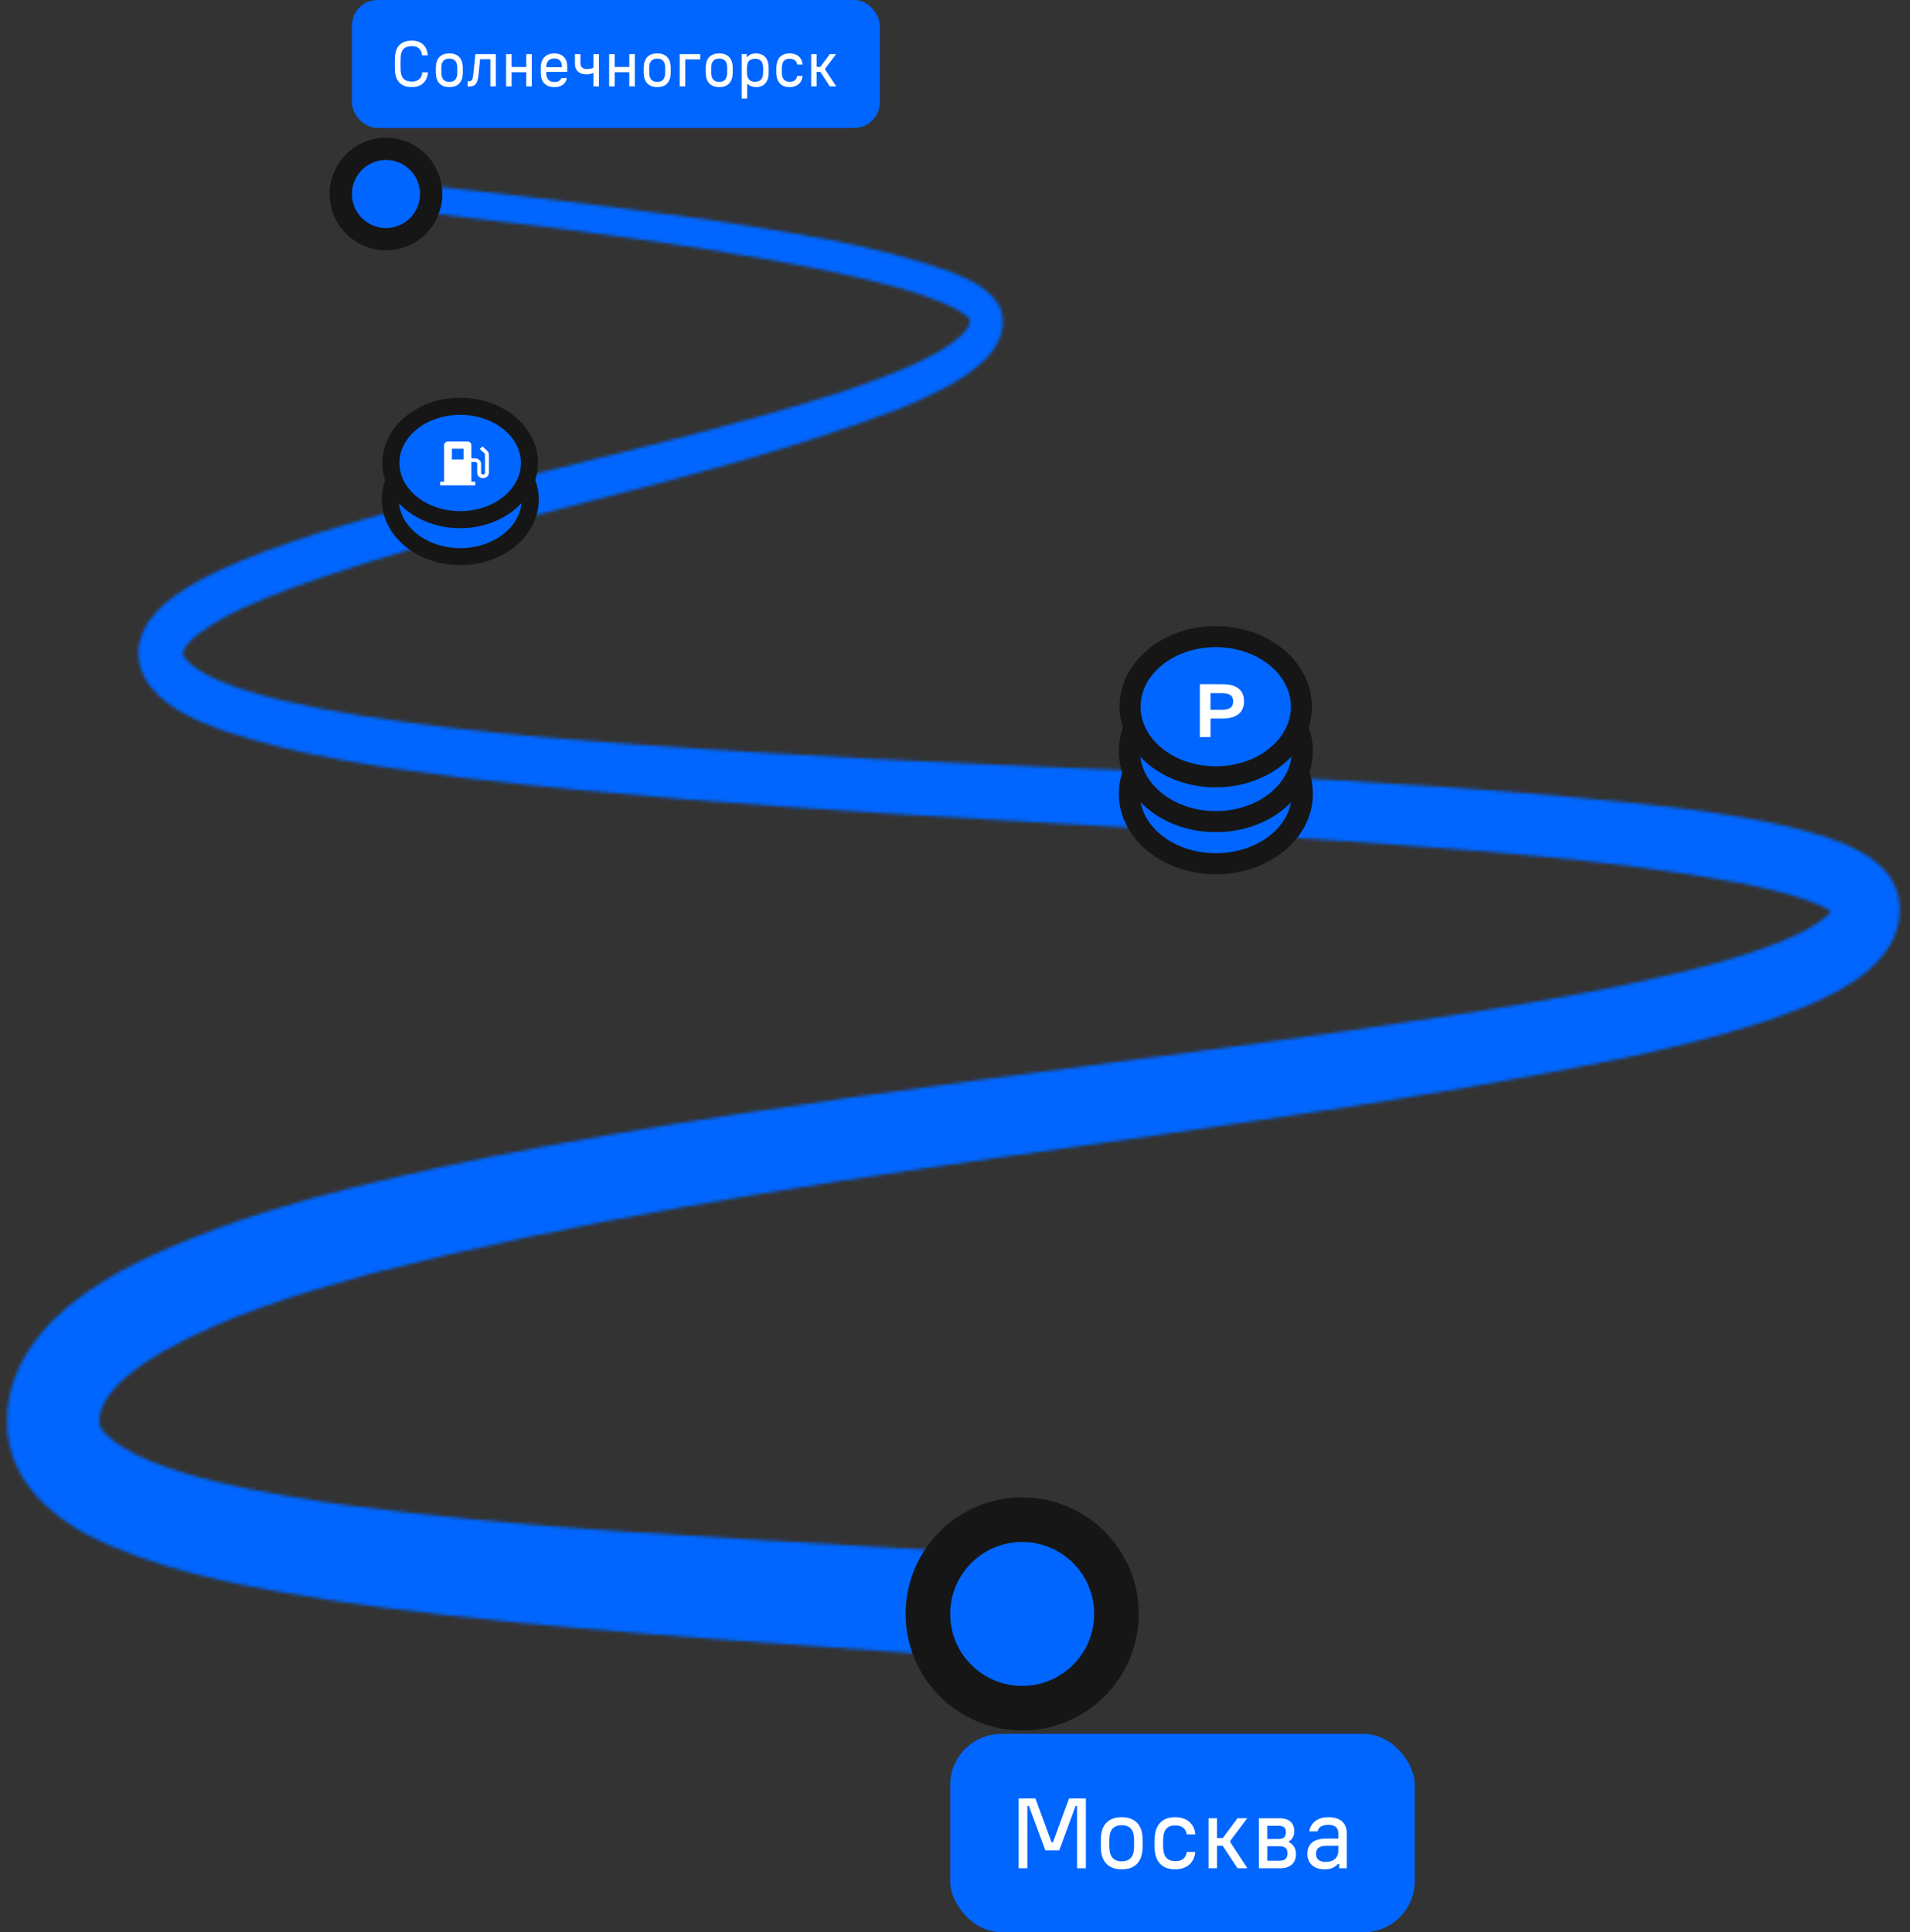
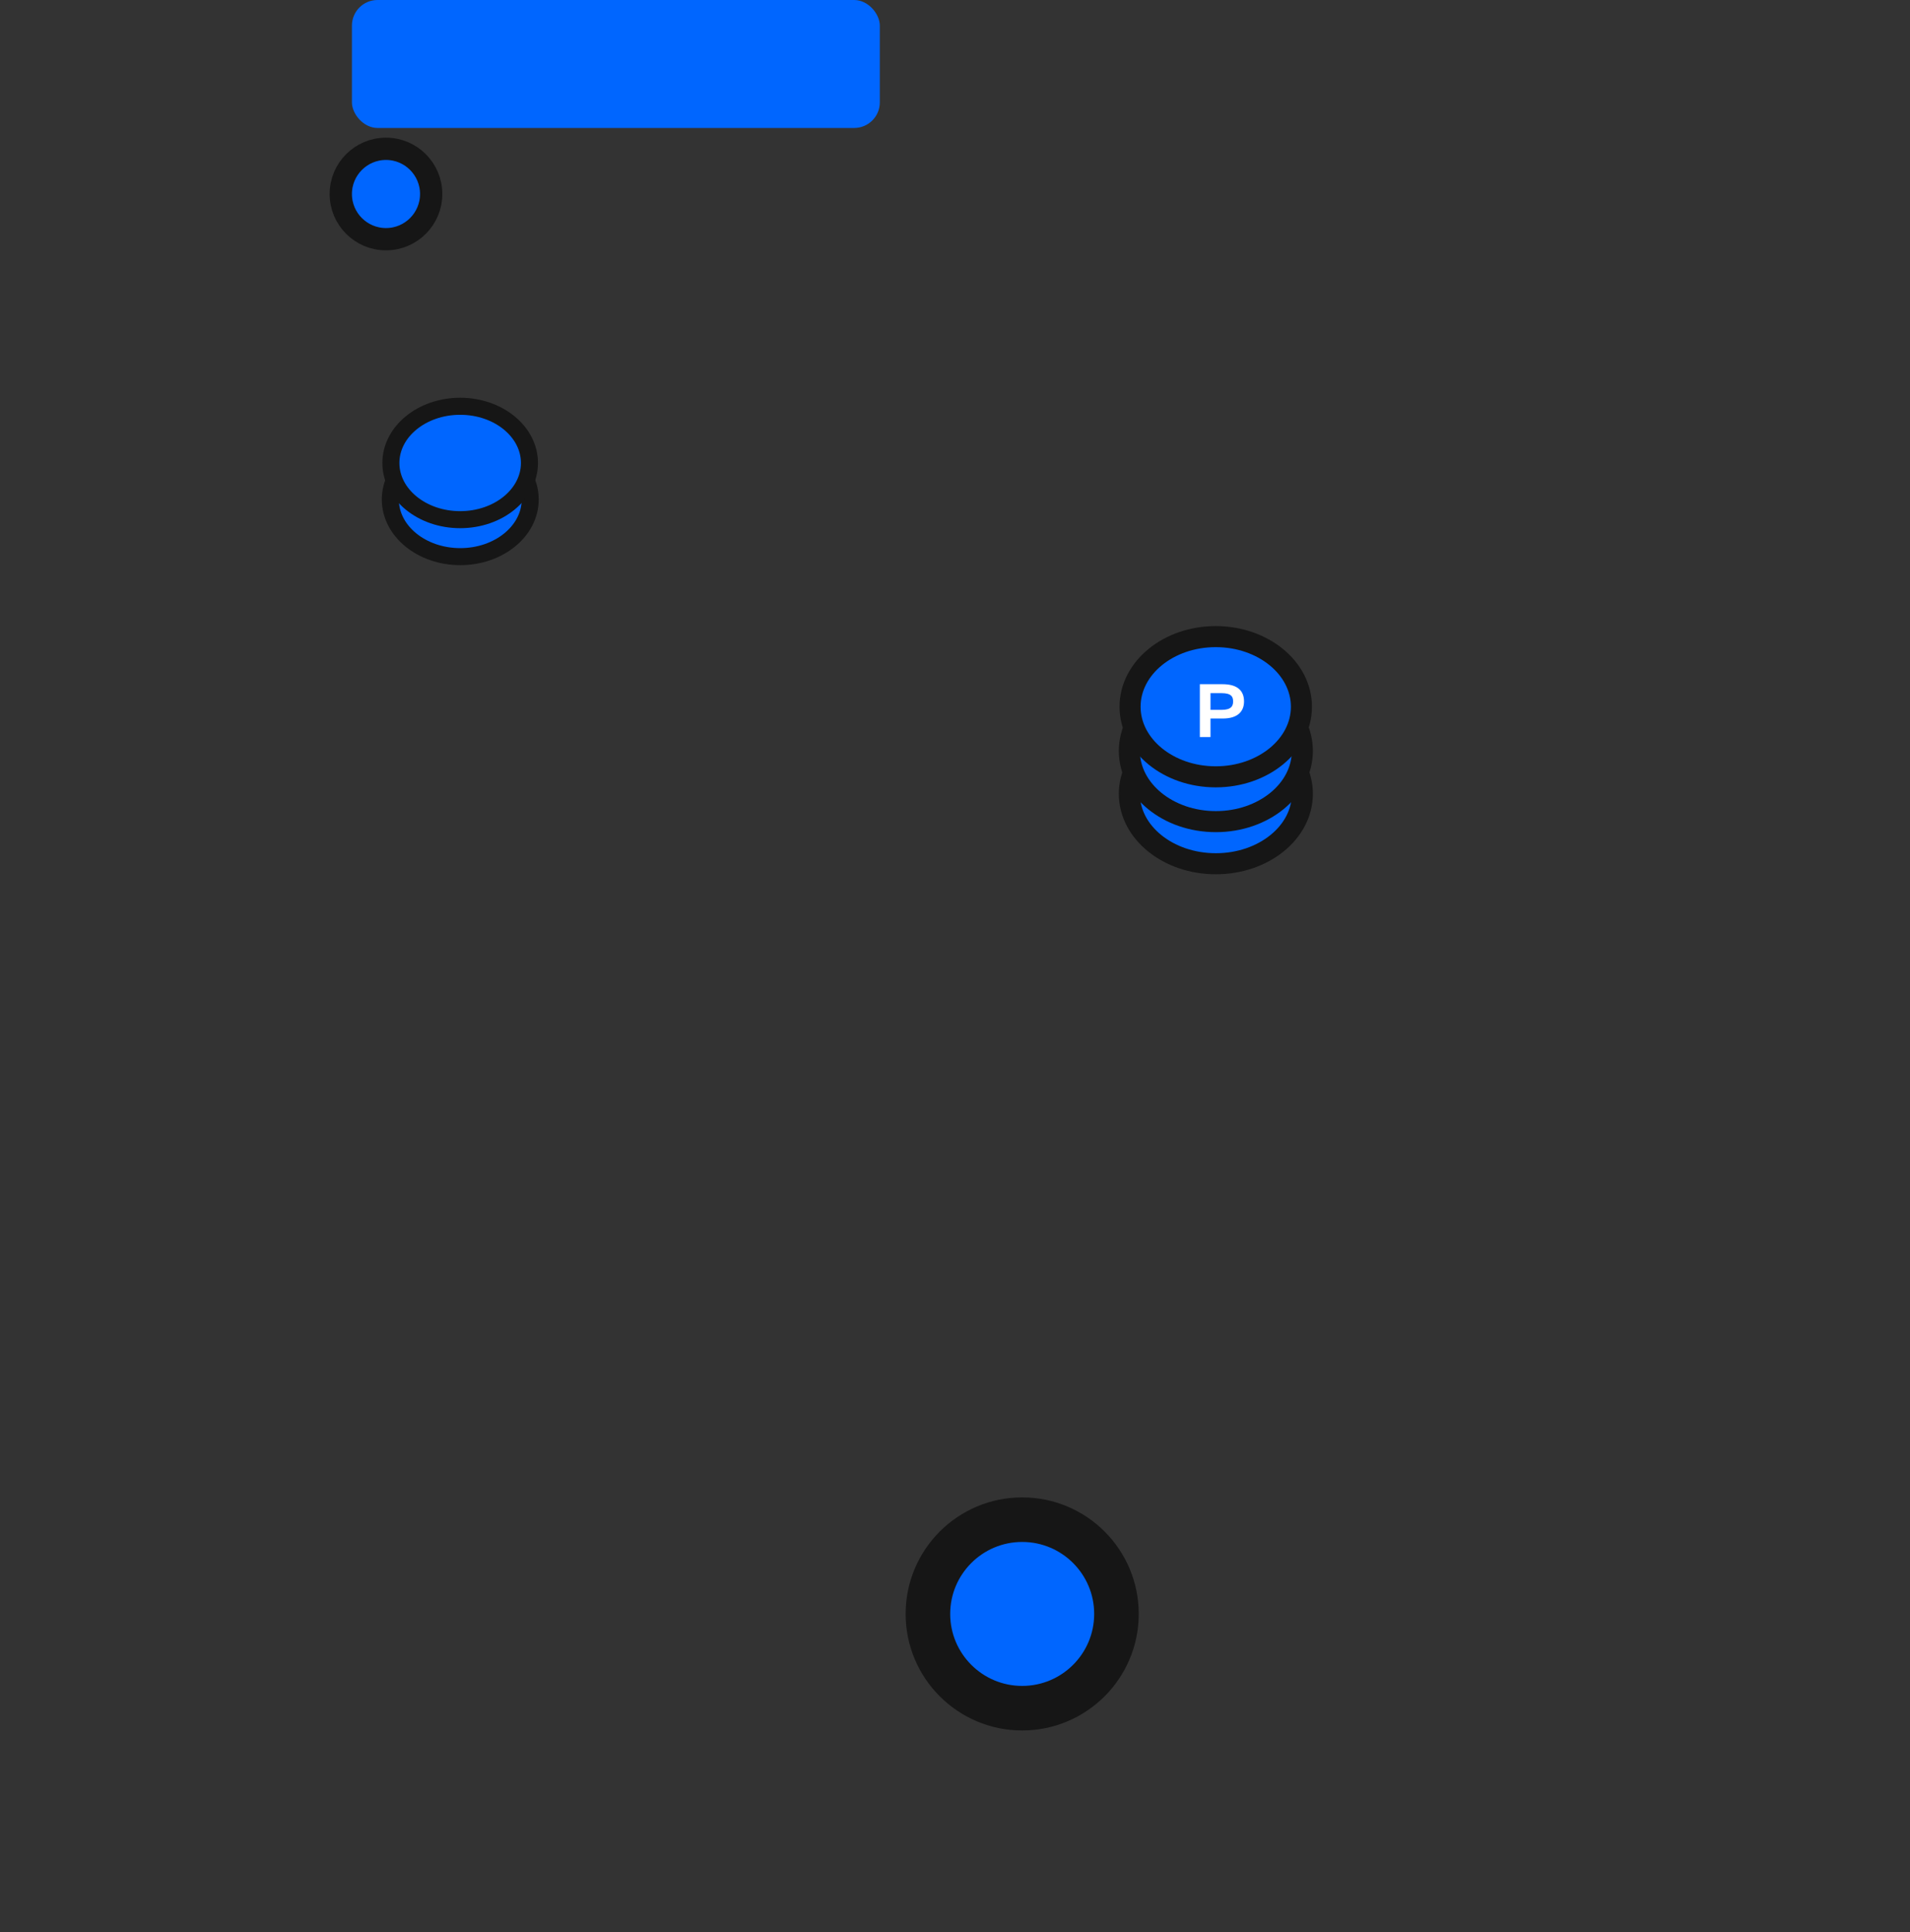
<svg xmlns="http://www.w3.org/2000/svg" width="597" height="604" viewBox="0 0 597 604" fill="none">
  <rect x="0" y="0" width="597" height="604" fill="#333333" stroke="none" />
  <g clip-path="url(#clip0_2352_41320)">
    <mask id="mask0_2352_41320" style="mask-type:alpha" maskUnits="userSpaceOnUse" x="-178" y="31" width="1054" height="647">
      <path d="M-177.425 31.671C-44.772 42.802 88.311 50.498 220.303 68.533C246.106 72.595 272.406 76.097 297.185 84.982C302.571 87.195 309.542 90.134 312.416 95.782C313.474 97.929 313.672 100.671 313.242 103.049C312.516 106.946 310.203 110.183 307.461 112.826C300.06 119.696 290.842 123.66 281.789 127.524C219.576 151.405 152.936 161.314 90.425 184.071C80.612 187.836 70.734 191.767 62.441 197.844C61.29 198.719 60.208 199.68 59.203 200.718C57.848 202.237 56.626 203.856 57.518 205.375C73.41 226.944 204.84 232.988 236.889 235.201C332.967 241.279 429.541 241.675 525.322 252.641C540.553 254.689 555.883 256.902 570.718 261.658C579.573 264.697 589.914 269.057 593.053 279.032C594.672 284.449 593.581 290.592 590.806 295.316C583.405 307.966 565.035 314.671 551.886 319.196C537.348 323.985 522.679 327.487 507.811 330.691C377.735 357.313 244.058 365.108 115.403 398.27C93.2 404.446 71.295 411.085 51.406 422.183C47.375 424.495 43.212 427.237 39.842 430.11C36.703 432.819 34.324 435.329 32.54 438.566C32.122 439.373 31.768 440.213 31.483 441.076C31.052 442.407 30.928 443.819 31.119 445.205C31.212 445.623 31.368 446.024 31.582 446.394C31.906 446.993 32.306 447.548 32.772 448.046C45.921 461.489 87.485 467.467 106.78 470.308C164.962 478.004 223.706 480.481 282.384 484.015C416.127 492.206 551.522 498.482 681.631 533.626C755.937 554.93 836.52 587.96 875.936 659.04L840.418 677.999C834.504 666.703 826.773 656.233 817.687 646.687C685.431 512.189 289.454 528.374 102.451 500.101C79.192 496.368 56.328 492.471 34.258 483.09C16.78 475.559 0.36 462.182 2.342 440.944C3.763 423.042 17.838 409.368 32.144 400.615C35.646 398.435 39.247 396.453 42.914 394.603C77.573 377.725 115.172 369.6 152.407 361.772C254.333 341.689 357.68 332.54 460.102 316.455C481.776 312.987 503.318 309.221 524.562 304.135C534.97 301.591 545.146 298.817 554.991 295.018C559.617 293.202 563.879 291.286 567.877 288.71C568.947 288.017 569.964 287.244 570.916 286.398C571.283 286.071 571.626 285.718 571.941 285.341C572.205 285.01 572.403 284.746 572.535 284.548C572.667 284.35 572.7 284.218 572.734 284.185C572.767 284.151 572.733 284.185 572.766 284.185C572.766 284.218 572.767 284.085 572.8 284.35C572.833 284.779 573.328 285.836 573.394 285.803C572.962 285.379 572.486 285.002 571.974 284.68C570.843 283.976 569.662 283.357 568.438 282.83C567.084 282.236 565.597 281.674 564.077 281.146C557.668 278.966 550.762 277.38 543.989 276.026C500.84 268.099 456.765 265.589 412.988 262.418C324.41 256.406 235.468 253.533 147.154 243.426C121.086 240.057 94.621 236.787 69.511 228.298C60.624 225.028 49.721 220.503 45.029 211.486C40.139 201.445 46.053 192.461 54.214 186.548C60.822 181.693 67.892 178.489 75.227 175.351C85.701 171.024 96.504 167.49 107.275 164.22C149.896 151.504 193.376 142.387 236.162 130.53C253.606 125.575 271.249 120.588 287.637 112.925C292.229 110.679 296.657 108.334 300.291 104.998C302.009 103.313 303.298 101.728 303.199 99.977C302.174 98.425 300.06 97.269 298.144 96.245C286.91 90.861 274.553 88.219 262.362 85.444C233.651 79.367 204.345 75.304 175.204 71.505C57.881 56.84 -60.069 48.021 -177.788 37.319C-177.954 37.584 -177.425 31.671 -177.425 31.671Z" fill="#0066FF" />
    </mask>
    <g mask="url(#mask0_2352_41320)">
-       <path d="M350.533 -9.131L513.15 -2.331L660.688 205.228L586 322L427.702 438L335.5 473L251.5 594L427.702 752.803L-20.529 541.992L-134.656 313.146C-76.607 263.671 43.572 163.893 59.893 160.582C76.213 157.27 67.025 89.526 116.5 64L350.533 -9.131Z" fill="#0066FF" />
-     </g>
+       </g>
    <circle cx="120.644" cy="60.644" r="14.127" fill="#0066FF" stroke="#161616" stroke-width="6.967" />
    <circle cx="319.5" cy="504.5" r="29.464" fill="#0066FF" stroke="#161616" stroke-width="13.929" />
    <rect x="110" width="165" height="40" rx="8" fill="#0066FF" />
-     <path d="M133.76 22.6C133.68 24.62 132.42 27.22 128.74 27.22C125.24 27.22 123.54 25.22 123.44 21.84C123.4 20.58 123.4 19.32 123.44 18.06C123.54 14.68 125.24 12.7 128.74 12.7C132.02 12.7 133.52 14.78 133.72 17.3H131.94C131.72 15.7 131 14.42 128.74 14.42C126.3 14.42 125.3 15.68 125.22 18.06C125.18 19.32 125.18 20.58 125.22 21.84C125.3 24.24 126.3 25.5 128.72 25.5C131.16 25.5 131.92 23.9 131.98 22.6H133.76ZM140.447 16.7C143.107 16.7 144.567 18.26 144.647 20.88C144.667 21.28 144.687 22.22 144.647 23.04C144.547 25.62 143.187 27.22 140.447 27.22C137.787 27.22 136.347 25.66 136.247 23.04C136.247 22.64 136.207 21.68 136.247 20.88C136.347 18.3 137.707 16.7 140.447 16.7ZM137.967 22.94C138.027 24.58 138.747 25.6 140.447 25.6C142.147 25.6 142.867 24.58 142.927 22.94C142.947 22.28 142.947 21.62 142.927 20.96C142.867 19.32 142.147 18.32 140.447 18.32C138.707 18.32 138.007 19.38 137.967 20.96C137.947 21.44 137.927 22.06 137.967 22.94ZM146.17 27.04V25.4H146.43C147.25 25.4 147.71 25.4 147.95 23.02L148.59 16.92H154.99V27H153.27V18.52H150.05L149.59 23.22C149.31 26.06 148.59 27.04 146.65 27.04H146.17ZM159.91 27H158.19V16.92H159.91V20.94H164.49V16.92H166.21V27H164.49V22.58H159.91V27ZM169.021 23.04C169.001 22.5 169.001 21.32 169.021 20.86C169.121 18.28 170.681 16.7 173.281 16.7C175.781 16.7 177.301 18.2 177.301 20.84C177.301 21.38 177.301 21.86 177.281 22.48H170.721L170.741 22.94C170.821 24.7 171.621 25.64 173.321 25.64C174.761 25.64 175.301 24.94 175.441 24.4H177.181C177.021 25.58 176.021 27.22 173.241 27.22C170.601 27.22 169.121 25.68 169.021 23.04ZM170.741 21.02H175.621V20.8C175.621 19.14 174.761 18.28 173.241 18.28C171.601 18.28 170.801 19.28 170.741 20.86V21.02ZM185.486 16.92H187.206V27H185.486V22.76C184.946 23.04 184.246 23.24 183.346 23.24C181.266 23.24 179.706 22.3 179.706 19.76V16.92H181.426V19.62C181.426 20.98 182.086 21.58 183.526 21.58C184.326 21.58 184.966 21.42 185.486 21.16V16.92ZM192.117 27H190.397V16.92H192.117V20.94H196.697V16.92H198.417V27H196.697V22.58H192.117V27ZM205.428 16.7C208.088 16.7 209.548 18.26 209.628 20.88C209.648 21.28 209.668 22.22 209.628 23.04C209.528 25.62 208.168 27.22 205.428 27.22C202.768 27.22 201.328 25.66 201.228 23.04C201.228 22.64 201.188 21.68 201.228 20.88C201.328 18.3 202.688 16.7 205.428 16.7ZM202.948 22.94C203.008 24.58 203.728 25.6 205.428 25.6C207.128 25.6 207.848 24.58 207.908 22.94C207.928 22.28 207.928 21.62 207.908 20.96C207.848 19.32 207.128 18.32 205.428 18.32C203.688 18.32 202.988 19.38 202.948 20.96C202.928 21.44 202.908 22.06 202.948 22.94ZM212.448 27V16.92H218.868V18.56H214.168V27H212.448ZM224.803 16.7C227.463 16.7 228.923 18.26 229.003 20.88C229.023 21.28 229.043 22.22 229.003 23.04C228.903 25.62 227.543 27.22 224.803 27.22C222.143 27.22 220.703 25.66 220.603 23.04C220.603 22.64 220.563 21.68 220.603 20.88C220.703 18.3 222.063 16.7 224.803 16.7ZM222.323 22.94C222.383 24.58 223.103 25.6 224.803 25.6C226.503 25.6 227.223 24.58 227.283 22.94C227.303 22.28 227.303 21.62 227.283 20.96C227.223 19.32 226.503 18.32 224.803 18.32C223.063 18.32 222.363 19.38 222.323 20.96C222.303 21.44 222.283 22.06 222.323 22.94ZM240.243 20.88C240.263 21.46 240.283 22.44 240.243 23.04C240.123 26.3 238.143 27.22 236.323 27.22C235.203 27.22 234.323 26.86 233.803 26.3H233.543V30.82H231.823V16.92H233.403V17.78H233.623C234.163 17.12 235.063 16.7 236.283 16.7C238.223 16.7 240.143 17.74 240.243 20.88ZM233.483 22.94C233.563 24.56 234.263 25.56 236.003 25.56C237.803 25.56 238.463 24.46 238.523 22.94C238.563 22.24 238.583 21.7 238.523 20.96C238.443 19.34 237.743 18.36 236.003 18.36C234.223 18.36 233.543 19.4 233.483 20.96C233.443 21.68 233.463 22.4 233.483 22.94ZM246.873 25.56C248.553 25.56 249.033 24.6 249.133 23.72H250.853C250.733 25.64 249.353 27.22 246.773 27.22C244.173 27.22 242.753 25.62 242.673 23.04C242.653 22.44 242.633 21.72 242.673 20.88C242.793 18.3 244.173 16.7 246.793 16.7C249.553 16.7 250.773 18.44 250.853 20.18H249.133C249.053 19.3 248.453 18.36 246.813 18.36C245.153 18.36 244.473 19.34 244.393 20.96C244.353 21.62 244.353 22.28 244.393 22.94C244.473 24.5 245.093 25.56 246.873 25.56ZM255.242 27H253.542V16.92H255.242V20.9H256.422L259.382 16.92H261.342L257.942 21.44V21.76L261.382 27H259.382L256.402 22.48H255.242V27Z" fill="white" />
-     <rect x="297" y="542" width="145.2" height="62" rx="16" fill="#0066FF" />
-     <path d="M318.39 562.176H323.629L328.682 575.878H329.116L334.138 562.176H339.408V584H336.649V564.532H336.184L331.069 578.42H326.76L321.583 564.532H321.118V584H318.39V562.176ZM350.611 568.035C354.734 568.035 356.997 570.453 357.121 574.514C357.152 575.134 357.183 576.591 357.121 577.862C356.966 581.861 354.858 584.341 350.611 584.341C346.488 584.341 344.256 581.923 344.101 577.862C344.101 577.242 344.039 575.754 344.101 574.514C344.256 570.515 346.364 568.035 350.611 568.035ZM346.767 577.707C346.86 580.249 347.976 581.83 350.611 581.83C353.246 581.83 354.362 580.249 354.455 577.707C354.486 576.684 354.486 575.661 354.455 574.638C354.362 572.096 353.246 570.546 350.611 570.546C347.914 570.546 346.829 572.189 346.767 574.638C346.736 575.382 346.705 576.343 346.767 577.707ZM367.413 581.768C370.017 581.768 370.761 580.28 370.916 578.916H373.582C373.396 581.892 371.257 584.341 367.258 584.341C363.228 584.341 361.027 581.861 360.903 577.862C360.872 576.932 360.841 575.816 360.903 574.514C361.089 570.515 363.228 568.035 367.289 568.035C371.567 568.035 373.458 570.732 373.582 573.429H370.916C370.792 572.065 369.862 570.608 367.32 570.608C364.747 570.608 363.693 572.127 363.569 574.638C363.507 575.661 363.507 576.684 363.569 577.707C363.693 580.125 364.654 581.768 367.413 581.768ZM380.384 584H377.749V568.376H380.384V574.545H382.213L386.801 568.376H389.839L384.569 575.382V575.878L389.901 584H386.801L382.182 576.994H380.384V584ZM399.722 574.855C401.365 574.855 401.923 574.018 401.923 572.747C401.923 571.445 401.365 570.732 399.722 570.732H396.095V574.855H399.722ZM393.491 584V568.376H399.97C403.287 568.376 404.558 570.174 404.558 572.406C404.558 574.173 403.659 575.165 402.915 575.568V575.878C404.031 576.374 405.085 577.552 405.085 579.567C405.085 582.078 403.566 584 400.187 584H393.491ZM396.095 581.644H399.908C401.83 581.644 402.419 580.745 402.419 579.319C402.419 577.924 401.799 577.118 399.877 577.118H396.095V581.644ZM415.274 568.035C418.808 568.035 420.947 569.802 420.947 572.995V584H418.56V582.667H418.157C417.134 583.845 415.739 584.341 414.034 584.341C410.779 584.341 408.64 582.543 408.64 579.474C408.64 576.56 410.531 574.731 414.437 574.731H418.312V573.057C418.312 571.197 417.134 570.422 415.119 570.422C413.073 570.422 412.05 571.321 411.802 572.468H409.229C409.632 570.05 411.523 568.035 415.274 568.035ZM411.337 579.474C411.337 581.148 412.391 582.016 414.375 582.016C416.7 582.016 418.312 580.838 418.312 578.451V576.994H414.592C412.329 576.994 411.337 577.831 411.337 579.474Z" fill="white" />
    <ellipse cx="143.863" cy="156.13" rx="21.863" ry="17.87" fill="#0066FF" stroke="#161616" stroke-width="5.323" />
    <ellipse cx="143.832" cy="144.722" rx="21.656" ry="17.722" fill="#0066FF" stroke="#161616" stroke-width="5.323" />
-     <path d="M152.664 141.449C152.571 141.244 152.438 141.061 152.268 140.905L150.799 139.552L149.939 140.344L151.408 141.697C151.465 141.749 151.509 141.811 151.54 141.878C151.57 141.947 151.586 142.019 151.586 142.093V147.793C151.586 147.94 151.521 148.084 151.408 148.189C151.181 148.397 150.774 148.397 150.547 148.189C150.434 148.084 150.369 147.94 150.369 147.793V144.991C150.369 144.542 150.179 144.12 149.834 143.802C149.495 143.489 149.024 143.31 148.544 143.31H147.327V139.148C147.327 138.529 146.783 138.027 146.111 138.027H140.027C139.355 138.027 138.81 138.529 138.81 139.148V150.594H137.594V151.715H148.544V150.594H147.327V144.431H148.544C148.704 144.431 148.861 144.491 148.974 144.595C149.087 144.699 149.153 144.843 149.153 144.991V147.793C149.153 148.235 149.347 148.668 149.687 148.981C150.027 149.294 150.497 149.474 150.978 149.474C151.458 149.474 151.928 149.294 152.268 148.981C152.608 148.668 152.803 148.235 152.803 147.793V142.093C152.803 141.872 152.756 141.656 152.664 141.449ZM141.244 140.268H144.894V143.63H141.244V140.268Z" fill="white" />
    <ellipse cx="380.036" cy="248.136" rx="27.036" ry="21.864" fill="#0066FF" stroke="#161616" stroke-width="6.583" />
    <ellipse cx="380.036" cy="234.735" rx="27.036" ry="22.099" fill="#0066FF" stroke="#161616" stroke-width="6.583" />
    <ellipse cx="380" cy="220.915" rx="26.781" ry="21.915" fill="#0066FF" stroke="#161616" stroke-width="6.583" />
    <path d="M382.114 214.27C386.7 214.27 388.447 216.258 388.447 219.251C388.447 222.2 386.618 224.21 382.168 224.21H377.965V229.996H375.426V214.27H382.114ZM377.965 222.29H381.841C384.844 222.29 385.827 221.105 385.827 219.251C385.827 217.375 384.844 216.28 381.841 216.28H377.965V222.29Z" fill="white" stroke="white" stroke-width="0.79" stroke-miterlimit="10" />
  </g>
  <defs>
    <clipPath id="clip0_2352_41320">
      <rect width="597" height="604" fill="white" />
    </clipPath>
  </defs>
</svg>